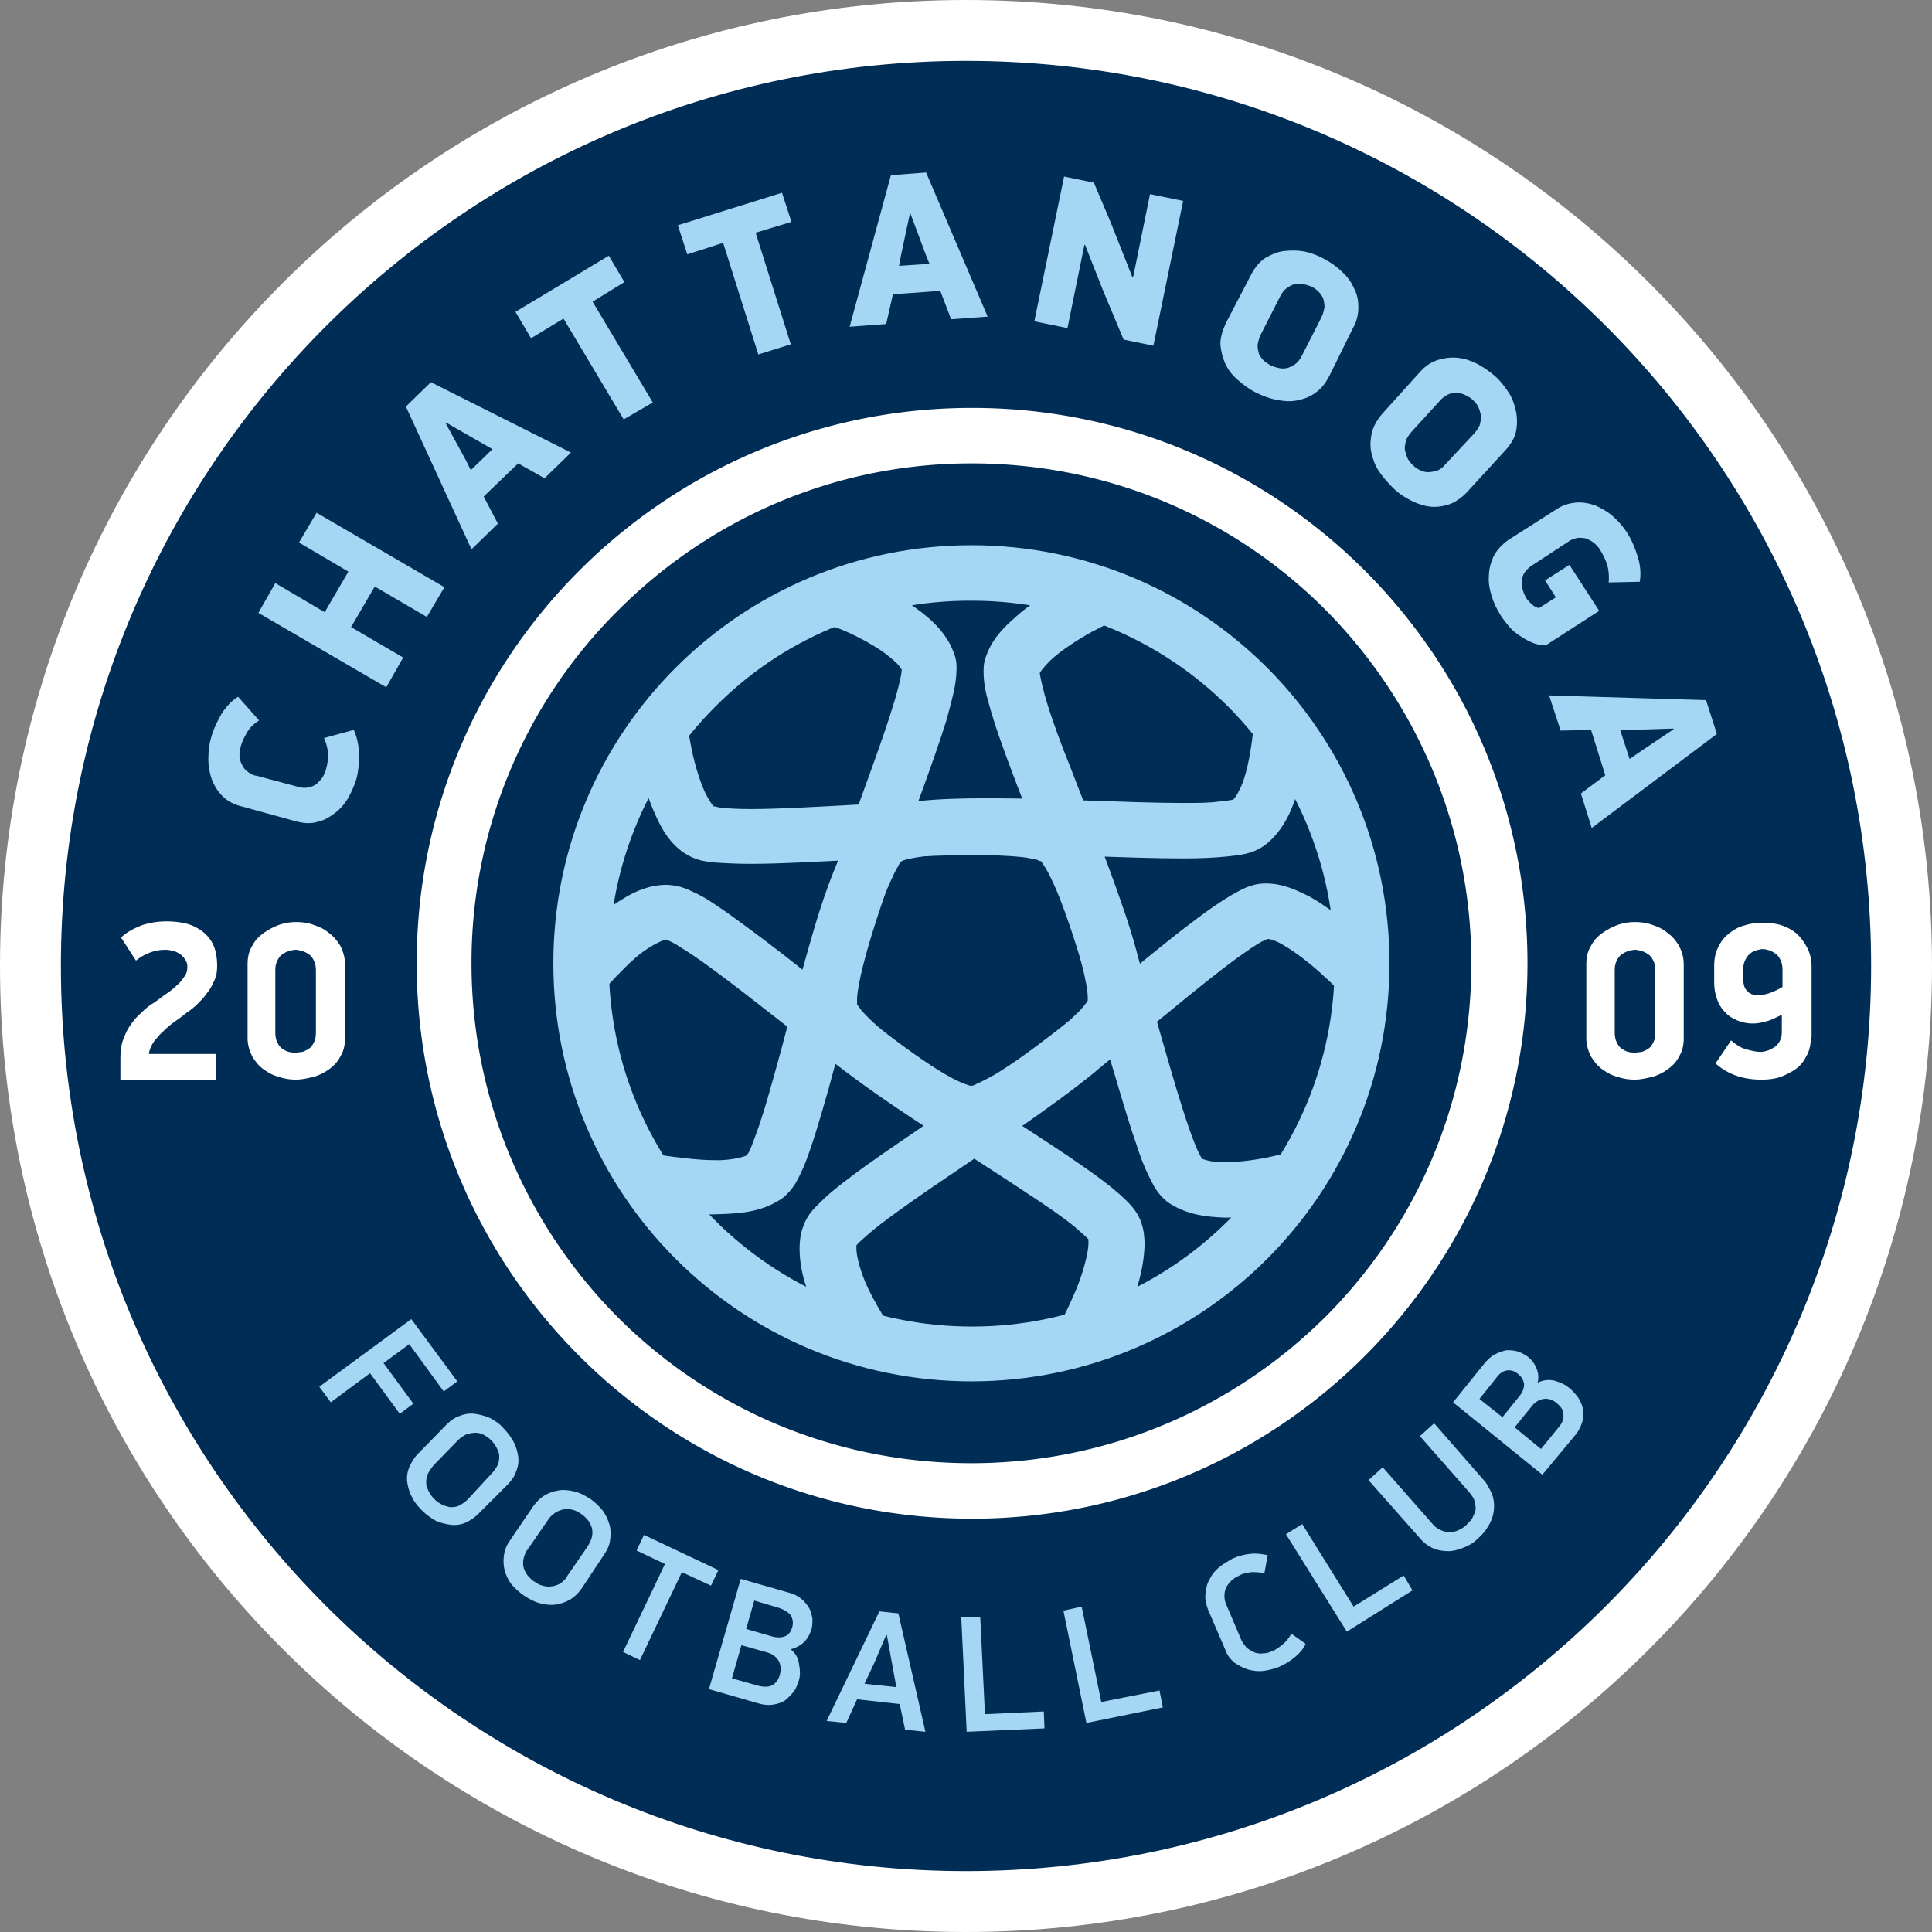
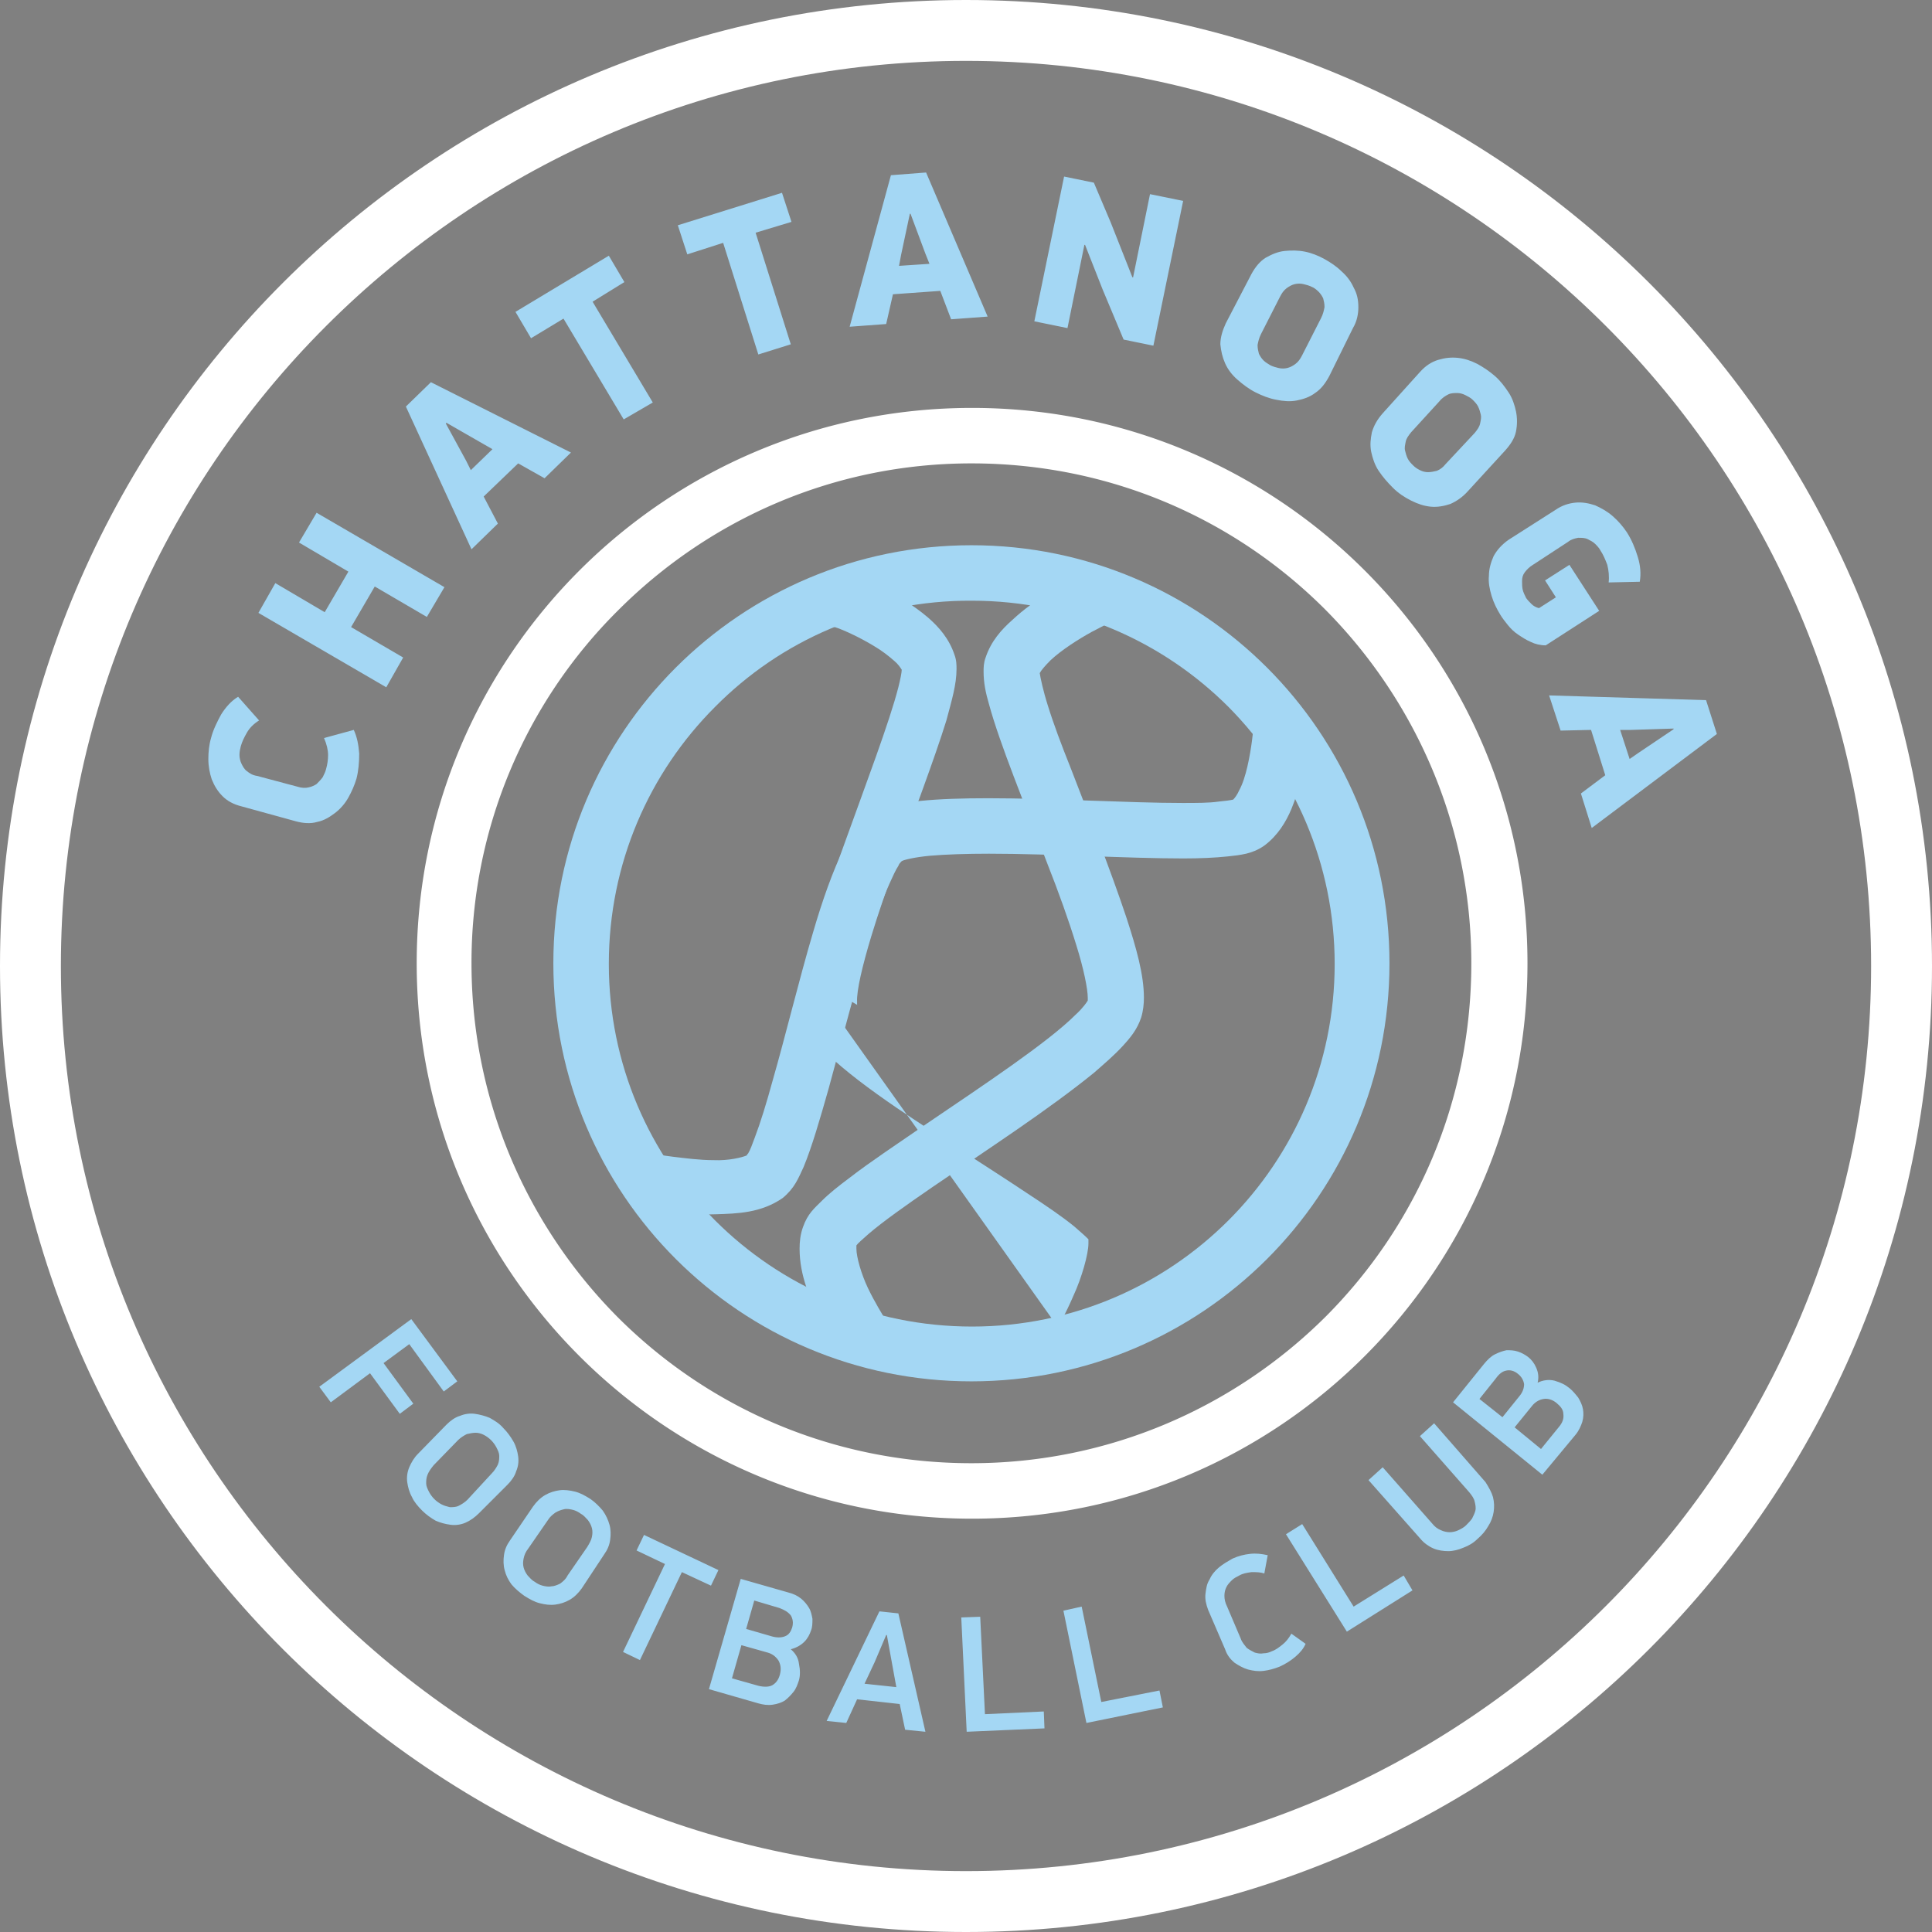
<svg xmlns="http://www.w3.org/2000/svg" viewBox="0 0 285.6 285.6">
  <rect x="0" y="0" width="285.6" height="285.6" fill="#808080" stroke="none" />
-   <circle cx="142.8" cy="142.8" r="138.3" style="fill:#002d56" />
  <path d="M0 142.8C0 63.9 63.9 0 142.8 0s142.8 63.9 142.8 142.8-63.9 142.8-142.8 142.8S0 221.7 0 142.8zm48.2-94.6C24 72.4 9 105.8 9 142.8c0 37 15 70.4 39.2 94.6 24.2 24.2 57.7 39.2 94.6 39.2 37 0 70.4-15 94.6-39.2 24.2-24.2 39.2-57.7 39.2-94.6 0-37-15-70.4-39.2-94.6C213.2 24 179.8 9 142.8 9c-37 0-70.4 15-94.6 39.2z" style="fill:#fff" />
-   <path d="M32.1 142.8c0 .8-.1 1.5-.4 2.1-.3.7-.6 1.3-1.1 1.9-.4.6-.9 1.1-1.4 1.6-.5.5-1 .9-1.6 1.3-.5.4-1 .8-1.6 1.2-.6.4-1.2.9-1.7 1.4-.6.5-1 1-1.5 1.6-.4.6-.7 1.2-.8 1.9h9.9v3.8H17.8v-3.3c0-.9.1-1.8.4-2.6.3-.8.6-1.5 1.1-2.2.5-.7 1-1.3 1.6-1.8.6-.6 1.2-1.1 1.9-1.5.6-.4 1.2-.9 1.8-1.3.6-.4 1.1-.8 1.6-1.3.5-.4.8-.9 1.1-1.3.3-.4.4-.9.4-1.4 0-.4-.1-.7-.3-1-.2-.3-.4-.6-.7-.8-.3-.2-.6-.4-1-.5-.4-.1-.8-.2-1.2-.2-.8 0-1.5.1-2.3.4-.8.3-1.5.7-2.1 1.2l-2.2-3.4c.8-.8 1.8-1.3 3-1.8 1.2-.4 2.4-.6 3.8-.6.9 0 1.8.1 2.7.3.9.2 1.7.6 2.4 1.1.7.5 1.3 1.2 1.7 2 .4.9.6 1.9.6 3.2zM51 153.5c0 1-.2 1.9-.7 2.7-.4.8-1 1.4-1.7 1.9s-1.5.9-2.3 1.1c-.9.2-1.7.4-2.5.4s-1.7-.1-2.5-.4c-.9-.2-1.6-.6-2.3-1.1-.7-.5-1.2-1.1-1.7-1.9-.4-.8-.7-1.7-.7-2.7v-11c0-1 .2-1.9.7-2.7.4-.8 1-1.4 1.7-1.9s1.5-.9 2.3-1.2c.9-.3 1.7-.4 2.5-.4s1.7.1 2.5.4c.9.3 1.6.6 2.3 1.2.7.5 1.2 1.1 1.7 1.9.4.8.7 1.7.7 2.7v11zm-4.3-10.1c0-.5-.1-1-.3-1.4-.2-.4-.4-.7-.7-.9-.3-.2-.6-.4-1-.5-.3-.1-.7-.2-1-.2-.3 0-.7.1-1 .2-.4.1-.7.3-1 .5-.3.2-.5.5-.7.9-.2.4-.3.8-.3 1.4v9.3c0 .5.1 1 .3 1.4.2.4.4.7.7.9.3.2.6.4 1 .5.4.1.7.1 1 .1.4 0 .7-.1 1-.1.3-.1.7-.3 1-.5.3-.2.5-.5.7-.9.2-.4.3-.8.3-1.4v-9.3zm202.2 10.1c0 1-.2 1.9-.7 2.7-.4.8-1 1.4-1.7 1.9s-1.5.9-2.3 1.1c-.9.2-1.7.4-2.5.4s-1.7-.1-2.5-.4c-.9-.2-1.6-.6-2.3-1.1-.7-.5-1.2-1.1-1.7-1.9-.4-.8-.7-1.7-.7-2.7v-11c0-1 .2-1.9.7-2.7.4-.8 1-1.4 1.7-1.9s1.5-.9 2.3-1.2c.9-.3 1.7-.4 2.5-.4s1.7.1 2.5.4c.9.3 1.6.6 2.3 1.2.7.5 1.2 1.1 1.7 1.9.4.8.7 1.7.7 2.7v11zm-4.2-10.1c0-.5-.1-1-.3-1.4-.2-.4-.4-.7-.7-.9-.3-.2-.6-.4-1-.5-.3-.1-.7-.2-1-.2-.3 0-.7.1-1 .2-.4.1-.7.3-1 .5-.3.2-.5.5-.7.9-.2.4-.3.8-.3 1.4v9.3c0 .5.1 1 .3 1.4.2.4.4.7.7.9.3.2.6.4 1 .5.4.1.7.1 1 .1.4 0 .7-.1 1-.1.3-.1.7-.3 1-.5.3-.2.5-.5.7-.9.2-.4.3-.8.3-1.4v-9.3zm23 9.9c0 1-.2 2-.6 2.7-.4.8-.9 1.5-1.6 2-.7.5-1.5.9-2.3 1.2-.9.3-1.8.4-2.8.4-2.8 0-5-.8-6.8-2.4l2.3-3.4c.7.6 1.4 1.1 2.2 1.3.7.2 1.5.4 2.2.4.3 0 .7-.1 1-.2.4-.1.7-.3 1-.5.3-.2.6-.5.8-.9.2-.4.3-.8.3-1.3V150c-1 .5-1.8.9-2.4 1-.7.2-1.3.3-1.9.3-.9 0-1.7-.2-2.4-.5s-1.3-.7-1.8-1.3c-.5-.5-.9-1.2-1.1-1.9-.3-.8-.4-1.6-.4-2.5v-2.3c0-1.1.2-2 .6-2.8.4-.8.9-1.5 1.6-2 .6-.5 1.4-1 2.3-1.2.9-.3 1.8-.4 2.7-.4 1 0 1.9.1 2.8.4.9.3 1.6.7 2.3 1.3.6.6 1.1 1.3 1.5 2.1.4.8.6 1.7.6 2.8v10.3zm-4.2-10c0-.5-.1-1-.3-1.4-.2-.4-.4-.7-.7-.9-.3-.2-.6-.4-.9-.5-.3-.1-.7-.2-1-.2-.3 0-.7.1-1 .2-.4.1-.7.3-.9.5-.3.2-.5.5-.7.9-.2.4-.3.8-.3 1.3v1.5c0 .9.2 1.5.7 1.9.4.4.9.5 1.5.5s1.1-.1 1.7-.3c.6-.2 1.2-.5 1.9-.9v-2.6z" style="fill:#fff" />
  <g style="fill:#a4d7f4">
    <path d="M38.3 106.5c-.8.5-1.4 1.1-1.8 1.8-.4.7-.7 1.3-.9 2-.1.4-.2.8-.2 1.3 0 .4.1.9.3 1.3.2.4.4.8.8 1.1.4.3.8.6 1.5.7l6 1.6c.6.2 1.2.2 1.6.1.5-.1.9-.3 1.2-.5.3-.3.6-.6.9-1 .2-.4.4-.8.5-1.2.2-.7.3-1.4.3-2.1 0-.7-.2-1.6-.6-2.5l4.4-1.2c.5 1.1.7 2.2.8 3.5 0 1.3-.1 2.5-.4 3.7-.3 1-.7 1.9-1.2 2.8-.5.9-1.2 1.7-2 2.3-.8.6-1.6 1.1-2.6 1.3-1 .3-2.1.2-3.2-.1l-8-2.2c-1.2-.3-2.1-.8-2.8-1.5-.7-.7-1.2-1.5-1.6-2.5-.3-.9-.5-1.9-.5-3 0-1 .1-2.1.4-3.1.3-1.2.9-2.4 1.5-3.5.7-1.1 1.5-2 2.5-2.6l3.1 3.5zm24.8-15.3-7.7-4.5-3.5 6 7.7 4.5-2.5 4.4-18.9-11 2.5-4.4 7.3 4.3 3.5-6-7.3-4.3 2.6-4.4 18.9 11-2.6 4.4zm13.5-22.7-5.1 4.9 2.1 4-3.9 3.8L60 60.1l3.7-3.6 20.7 10.4-3.9 3.8-3.9-2.2zm-7 1 3.2-3.1-1.4-.8-5.4-3.1-.1.1 3 5.5.7 1.4zm18-24.9 8.9 14.9-4.3 2.5-8.9-14.9-4.8 2.9-2.3-3.9L90 37.8l2.3 3.9-4.7 2.9zm24.1-10.2 5.2 16.5-4.8 1.5-5.2-16.5-5.3 1.7-1.4-4.3 15.4-4.8 1.4 4.3-5.3 1.6zM139 43l-7 .5-1 4.4-5.4.4 6.1-22.4 5.2-.4 9.1 21.3-5.4.4L139 43zm-6.1-3.7 4.5-.3-.6-1.5-2.2-5.9h-.1l-1.3 6.1-.3 1.6zm27.4-3.1-2.5 12.3-4.9-1 4.4-21.4 4.4.9 2.5 5.9 3.2 8.1h.1l2.5-12.3 4.9 1-4.4 21.4-4.4-.9-3.1-7.4-2.6-6.6h-.1zm36.2 19.4c-.6 1.1-1.2 1.9-2.1 2.5-.8.6-1.7.9-2.7 1.1-1 .2-2 .1-3-.1-1.1-.2-2.1-.6-3.1-1.1-1-.5-1.9-1.2-2.7-1.9-.8-.7-1.4-1.5-1.8-2.4-.4-.9-.6-1.8-.7-2.8 0-1 .3-2 .8-3.1l3.8-7.3c.6-1.1 1.3-1.9 2.1-2.4.9-.5 1.8-.9 2.8-1 1-.1 2-.1 3 .1s2 .6 2.9 1.1c.9.5 1.8 1.1 2.5 1.8.8.7 1.4 1.5 1.8 2.4.5.9.7 1.8.7 2.9 0 1-.2 2.1-.8 3.1l-3.5 7.1zm-1.2-8.6c.3-.6.4-1.1.5-1.6 0-.5-.1-.9-.2-1.3-.2-.4-.4-.7-.7-1-.3-.3-.7-.6-1-.7-.4-.2-.8-.3-1.2-.4-.4-.1-.9-.1-1.3 0s-.8.3-1.2.6c-.4.3-.7.7-1 1.3l-2.8 5.5c-.3.6-.4 1.1-.5 1.6 0 .5.1.9.2 1.3.2.4.4.7.7 1 .3.3.7.5 1 .7.4.2.8.3 1.2.4.4.1.9.1 1.3 0s.8-.3 1.2-.6c.4-.3.7-.7 1-1.3l2.8-5.5zM217 72.6c-.8.9-1.7 1.5-2.6 1.9-.9.3-1.9.5-2.9.4-1-.1-1.9-.4-2.9-.9s-1.9-1.1-2.7-1.9c-.8-.8-1.5-1.6-2.1-2.5-.6-.9-.9-1.9-1.1-2.8-.2-1-.1-1.9.1-2.9.3-1 .8-1.9 1.6-2.8l5.5-6.1c.8-.9 1.7-1.5 2.7-1.8 1-.3 1.9-.4 2.9-.3 1 .1 1.9.4 2.9.9.9.5 1.8 1.1 2.6 1.8s1.4 1.5 2 2.4c.6.9.9 1.9 1.1 2.8.2 1 .2 2 0 3s-.8 1.9-1.6 2.8l-5.5 6zm1-8.6c.4-.5.7-.9.8-1.4.1-.5.2-.9.1-1.3s-.2-.8-.4-1.2c-.2-.4-.5-.7-.8-1-.3-.3-.7-.5-1.1-.7-.4-.2-.8-.3-1.2-.3-.4 0-.9 0-1.3.2s-.9.5-1.3 1l-4.2 4.6c-.4.5-.7.9-.8 1.4-.1.5-.2.9-.1 1.3s.2.8.4 1.2c.2.4.5.7.8 1 .3.3.6.5 1 .7.4.2.8.3 1.2.3.4 0 .9-.1 1.3-.2.5-.2.9-.5 1.3-1L218 64zm8.3 30.9c-.7-.3-1.3-.7-1.9-1.1-.6-.4-1.1-.9-1.5-1.4-.4-.5-.8-1-1.1-1.5-.5-.8-1-1.8-1.3-2.8-.3-1-.5-2-.4-3 0-1 .3-2 .7-2.9.5-.9 1.2-1.7 2.2-2.4l6.9-4.4c1-.7 2-1 3-1.1 1-.1 2 .1 2.9.4.9.4 1.8.9 2.6 1.6.8.7 1.5 1.5 2.1 2.4.7 1.1 1.2 2.3 1.6 3.6.4 1.3.5 2.5.3 3.7l-4.6.1c.1-.9 0-1.8-.2-2.6-.3-.8-.6-1.5-1-2.1-.2-.4-.5-.7-.8-1-.3-.3-.7-.5-1.1-.7-.4-.2-.9-.2-1.4-.2-.5.1-1 .2-1.5.6l-5.2 3.4c-.5.3-.9.7-1.2 1.1-.3.4-.4.8-.4 1.3 0 .4 0 .9.1 1.3s.3.8.5 1.2c.2.3.5.6.8.9.3.3.7.5 1.1.6l2.5-1.6-1.6-2.5 3.6-2.3 4.4 6.8-7.9 5.1c-.8 0-1.6-.2-2.2-.5zm11 19.7-2.1-6.7-4.5.1-1.7-5.2 23.2.7 1.6 5-18.5 13.9-1.6-5.1 3.6-2.7zm2.2-6.7 1.4 4.3 1.3-.9 5.2-3.5v-.1l-6.3.2h-1.6zM56.7 201.5l4.4 6-2 1.5-4.4-6-5.8 4.3-1.7-2.3 13.6-10 6.8 9.2-2 1.5-5.1-7-3.8 2.8zm14.1 22.2c-.6.6-1.3 1.1-2 1.4-.7.3-1.5.4-2.2.3-.8-.1-1.5-.3-2.2-.6-.7-.4-1.4-.9-2-1.5-.6-.6-1.2-1.3-1.5-2-.4-.7-.6-1.5-.7-2.2-.1-.7 0-1.5.3-2.2.3-.7.7-1.4 1.3-2l4.2-4.3c.6-.6 1.3-1.1 2-1.3.7-.3 1.5-.4 2.2-.3.7.1 1.5.3 2.2.6.7.4 1.4.8 2 1.5.6.6 1.1 1.3 1.5 2 .4.7.6 1.5.7 2.2.1.8 0 1.5-.3 2.2-.2.7-.7 1.4-1.3 2l-4.2 4.2zm1.9-5.9c.4-.4.7-.9.9-1.3.2-.5.2-.9.2-1.3s-.2-.8-.4-1.2c-.2-.4-.5-.8-.8-1.1-.3-.3-.7-.6-1.1-.8-.4-.2-.8-.3-1.2-.3-.4 0-.9.1-1.3.2-.4.2-.9.5-1.3.9l-3.6 3.7c-.4.5-.7.9-.9 1.4-.2.5-.2.9-.2 1.3s.2.8.4 1.2c.2.4.5.8.8 1.1.3.3.7.6 1.1.8.4.2.8.3 1.2.4.4 0 .9 0 1.3-.2s.9-.5 1.3-.9l3.6-3.9zm13.3 17c-.5.7-1.1 1.3-1.8 1.7-.7.4-1.4.6-2.1.7-.8.1-1.5 0-2.3-.2-.8-.2-1.5-.6-2.3-1.1-.7-.5-1.4-1.1-1.9-1.7-.5-.7-.8-1.3-1-2.1-.2-.7-.2-1.5-.1-2.2.1-.8.4-1.5.9-2.2l3.4-5c.5-.7 1.1-1.3 1.8-1.7.7-.4 1.4-.6 2.1-.7.7-.1 1.5 0 2.3.2.8.2 1.5.6 2.3 1.1.7.5 1.3 1.1 1.8 1.7.5.7.8 1.4 1 2.1.2.7.2 1.5.1 2.2-.1.8-.4 1.5-.9 2.2l-3.3 5zm.8-6.1c.3-.5.6-1 .7-1.5.1-.5.1-.9 0-1.3s-.3-.8-.6-1.2c-.3-.3-.6-.7-1-.9-.4-.3-.8-.5-1.2-.6-.4-.1-.9-.2-1.3-.1s-.8.2-1.3.5c-.4.3-.8.6-1.1 1.1l-2.9 4.2c-.4.5-.6 1-.7 1.5-.1.5-.1.9 0 1.3s.3.8.6 1.2c.3.3.6.7 1 .9.4.3.8.5 1.2.6.4.1.9.2 1.3.1.4 0 .9-.2 1.3-.4.4-.3.8-.6 1.1-1.2l2.9-4.2zm14 3.7-6.2 13-2.5-1.2 6.2-13-4.2-2 1.1-2.3 11 5.2-1.1 2.3-4.3-2zm17.3 16c-.2.6-.4 1.2-.8 1.7s-.8.9-1.3 1.3c-.5.3-1.1.5-1.8.6-.7.1-1.4 0-2.1-.2l-7.3-2.1 4.7-16.3 7 2c.8.2 1.4.5 1.9.9s.9.9 1.2 1.4c.3.5.4 1.1.5 1.6 0 .6 0 1.2-.2 1.7-.2.6-.5 1.2-1 1.7s-1.2.9-2 1.1c.7.6 1.1 1.3 1.2 2.1.2 1 .2 1.8 0 2.5zm-2.8-.9c.2-.8.1-1.4-.2-2-.4-.6-.9-1-1.6-1.2l-3.9-1.1-1.4 4.9 3.9 1.1c.8.2 1.6.2 2.1-.1.5-.3.9-.8 1.1-1.6zm1.8-6.9c.2-.7.1-1.3-.2-1.8-.4-.5-.9-.8-1.7-1.1l-3.7-1.1-1.2 4.2 3.8 1.1c.7.2 1.4.2 1.9 0 .6-.2.9-.7 1.1-1.3zm15.9 11.3-6.3-.7-1.6 3.5-2.9-.3 7.8-16.2 2.8.3 4 17.5-3-.3-.8-3.8zm-5.2-3 4.7.5-.6-3.3-.8-4.4h-.1l-1.7 4-1.5 3.2zm15.1 7.1-.8-16.9 2.8-.1.7 14.4 8.7-.4.1 2.5-11.5.5zm17.7-1.3-3.4-16.6 2.7-.6 2.9 14.1 8.6-1.7.5 2.5-11.3 2.3zm26.3-22.1c-.6-.2-1.2-.2-1.9-.2-.7.1-1.3.2-1.8.5-.4.2-.8.4-1.1.7-.3.3-.6.6-.8 1-.2.4-.3.8-.3 1.3s.1 1 .4 1.6l2 4.7c.2.6.6 1 .9 1.4.4.3.8.5 1.2.7.4.1.8.2 1.3.1.4 0 .8-.1 1.2-.3.6-.2 1.1-.6 1.6-1s.9-.9 1.3-1.6l2.1 1.5c-.3.7-.8 1.3-1.5 1.9-.7.6-1.5 1.1-2.4 1.5-.8.3-1.5.5-2.3.6-.8.1-1.5 0-2.3-.2-.7-.2-1.4-.6-2-1-.6-.5-1.1-1.1-1.4-2l-2.5-5.8c-.3-.8-.5-1.6-.4-2.4.1-.8.2-1.5.6-2.1.3-.7.8-1.3 1.4-1.8.6-.5 1.3-.9 2-1.3.9-.4 1.7-.6 2.6-.7.9-.1 1.7 0 2.6.2l-.5 2.7zm12.2 8.6-9-14.4 2.4-1.5 7.6 12.2 7.4-4.6 1.3 2.2-9.7 6.1zm21.6-19.9c.2.8.2 1.5.1 2.2-.1.7-.4 1.5-.8 2.1-.4.7-.9 1.3-1.6 1.9-.6.6-1.3 1-2.1 1.3-.7.3-1.5.5-2.2.5-.7 0-1.5-.1-2.2-.4-.7-.3-1.4-.8-1.9-1.4l-7.7-8.7 2.1-1.9 7.3 8.3c.4.5.8.8 1.3 1 .4.2.9.3 1.3.3s.9-.1 1.3-.3c.4-.2.8-.4 1.1-.7.3-.3.6-.6.9-1 .2-.4.4-.8.5-1.2.1-.4 0-.9-.1-1.3-.1-.5-.4-.9-.8-1.4l-7.3-8.3 2.1-1.9 7.6 8.7c.5.8.9 1.5 1.1 2.2zm11.3-16.1c.5.4.9.9 1.3 1.4.3.5.6 1.1.7 1.7.1.6.1 1.2-.1 1.9-.2.6-.5 1.3-1 1.9L228 218l-13.2-10.7 4.6-5.7c.5-.6 1-1.1 1.6-1.4.6-.3 1.2-.5 1.7-.6.6 0 1.1 0 1.7.2.6.2 1.1.5 1.5.8.5.4.9.9 1.2 1.6.3.7.4 1.4.2 2.2.8-.4 1.7-.5 2.5-.3 1 .3 1.6.6 2.2 1.1zm-7.6-2.1c-.6-.5-1.2-.6-1.7-.5-.6.1-1.1.5-1.6 1.2l-2.4 3 3.4 2.7 2.5-3.1c.5-.6.7-1.2.7-1.8-.1-.6-.4-1.1-.9-1.5zm5.7 4.3c-.6-.5-1.3-.7-1.9-.6-.7.1-1.3.5-1.7 1l-2.6 3.2 3.9 3.2 2.6-3.2c.6-.7.8-1.3.7-2 0-.6-.4-1.1-1-1.6z" />
  </g>
  <g style="fill:#a4d7f4">
-     <path d="M138.6 167.2c-1.6-.7-3.2-1.7-5-2.8-3.5-2.2-7.5-5.1-11.5-8.2-8.1-6.2-16.6-13.2-21.4-16.1-1-.7-1.9-1.1-2.3-1.2-.8.2-2.8 1.2-4.6 2.8-2 1.8-3.8 3.8-4.5 4.6l-.3.3-6.4-5c.2-.2 4.2-5.6 9.6-8.8 1.8-1.1 3.9-2 6.4-2 2.1.1 3.1.7 4.6 1.4 1.4.7 2.8 1.7 4.4 2.8 3.2 2.3 7.1 5.2 11.1 8.4 8 6.3 17 13.3 22.1 16 1.3.7 2.3 1 2.6 1.1h.2c.2 0 .5-.1.8-.3.7-.3 1.7-.8 2.9-1.5 2.3-1.4 5.1-3.4 8.2-5.8 6.1-4.7 13.1-10.6 18.8-15.1 3.9-3 7-5.3 9.9-6.6.8-.3 1.6-.6 2.9-.6 2.6 0 4.6 1 6.6 2 1.9 1.1 3.7 2.4 5.3 3.7 3.1 2.6 5.4 5.1 5.5 5.2l-6 5.5s0-.1-.2-.2l-.6-.6c-.5-.5-1.2-1.2-2.1-2-1.7-1.6-4-3.4-5.9-4.5-1-.6-1.9-.9-2.3-.9-.2.1-.5.2-.9.4-.9.5-2.2 1.4-3.6 2.4-2.9 2.1-6.7 5.2-10.6 8.4-8 6.5-16.6 13.6-22.9 16.9-1.9.9-3.5 1.7-5.8 1.7-2-.1-3.4-.7-5-1.4z" />
    <path d="M121.2 195c-1.4-2.9-3-6.4-3-10.4 0-1 .1-2.1.5-3.2.7-2 1.7-2.8 2.8-3.9 1.1-1.1 2.5-2.2 4.1-3.4 3.1-2.4 7.2-5.1 11.4-8 8.4-5.7 17.9-12 22-16.1 1.1-1 1.7-1.9 1.8-2.1v-.4c0-1.3-.6-4.3-1.7-7.8-1.1-3.6-2.6-7.8-4.3-12.1-3.3-8.7-7-17.6-8.6-23.5-.5-1.7-.8-3.2-.8-4.8 0-.6 0-1.3.3-2.1.8-2.4 2.3-4.1 4-5.6 1.6-1.5 3.4-2.8 5.2-3.8 3.4-2.2 6.5-3.5 6.6-3.6l3.4 7.4s-.3.2-1 .5c-.6.3-1.5.8-2.5 1.3-2 1.1-4.5 2.7-6.1 4.2-.8.8-1.4 1.5-1.6 1.9.1.7.5 2.6 1.2 4.8.8 2.6 2 5.8 3.4 9.3 2.7 7 5.9 15.1 8.2 22 1.5 4.6 2.6 8.5 2.6 11.9 0 .9-.1 1.9-.4 2.9-.6 1.8-1.6 3-2.8 4.3-1.2 1.3-2.6 2.5-4.2 3.9-3.2 2.6-7.2 5.5-11.4 8.4-8.4 5.8-17.7 11.8-21.9 15.4-.9.8-1.6 1.4-1.8 1.7v.5c0 1.2.7 3.7 1.7 5.8 1 2.1 2.2 4 2.6 4.7.1.2.2.3.2.3l-6.8 4.6c-.3-.1-1.7-2.2-3.1-5zm39.5-47.1z" />
-     <path d="M172.6 177.7c-1.6-1.3-2.1-2.5-2.8-3.9-.7-1.4-1.3-3-1.9-4.9-1.3-3.7-2.6-8.4-4.1-13.3-2.8-9.8-5.9-20.7-8.5-25.9-.6-1.3-1.3-2.2-1.4-2.4h-.1c-.1 0-.3-.1-.5-.2-.5-.1-1.3-.3-2.2-.4-1.9-.2-4.4-.3-7.2-.3-10 0-24 1.3-33 1.3-2 0-3.8-.1-5.3-.2-1.6-.2-2.8-.3-4.6-1.5-2.1-1.5-3.2-3.5-4.1-5.5-.9-2-1.6-4.1-2.1-6.1-1-3.9-1.4-7.3-1.4-7.4l8.1-.9s0 .4.1 1.1c.1.7.3 1.7.5 2.8.4 2.3 1.2 5.1 2.1 7.1.5 1 1 1.8 1.3 2.1.2 0 .5.1 1 .2 1 .1 2.6.2 4.4.2 8.3 0 22.4-1.3 33-1.3 3 0 5.8.1 8.2.4 2.4.4 4.5.7 6.6 2.1 1.5 1.1 2.4 2.5 3.2 4 .8 1.5 1.6 3.2 2.4 5.2 1.5 3.9 3 8.5 4.5 13.4 2.9 9.7 5.7 20.4 7.8 25.6.4 1.1.9 2 1.1 2.3.5.2 1.9.6 3.5.5 2.9 0 6.4-.7 7.9-1.1.5-.1.7-.2.7-.2l2.2 7.9c-.2 0-5.4 1.6-10.9 1.6-2.7-.1-5.7-.4-8.5-2.3z" />
    <path d="m95.1 178.6 1.7-8s.2 0 .7.1c.5.1 1.2.2 2 .3 1.7.2 3.9.5 6 .5 2.2.1 4.2-.4 4.9-.7 0-.1.1-.2.2-.3.3-.5.6-1.3 1-2.4.8-2.1 1.7-5 2.6-8.3 1.9-6.6 3.9-14.9 6-22 1.4-4.8 2.9-9 4.5-12.3 1-1.9 1.9-3.4 3.6-4.8 2.4-1.6 4.7-1.9 7.7-2.3 2.9-.3 6.3-.4 10.1-.4 9.5 0 20.9.7 28.7.7 2.1 0 3.9 0 5.3-.2 1-.1 1.8-.2 2.2-.3.2-.2.6-.7.9-1.4.5-.9.9-2.2 1.2-3.5.6-2.6.9-5.4.9-6.4v-.4l8.2.3c0 .2-.2 7-2.6 12.8-.8 1.9-2 3.9-4 5.4-1 .7-1.9 1-2.7 1.2-.9.2-1.7.3-2.7.4-1.9.2-4.1.3-6.6.3-8.2 0-19.6-.7-28.7-.7-3.3 0-6.4.1-8.7.3-2.2.2-3.9.6-4.2.8l-.1.1c-.1.1-.3.3-.4.6-.4.6-.8 1.5-1.3 2.6-1 2.2-2 5.2-3 8.5-2 6.7-4.1 14.9-6 21.8-1.3 4.6-2.5 8.7-3.7 11.6-.8 1.7-1.3 3.1-3.1 4.6-3.2 2.2-6.6 2.3-9.9 2.4-5.6.2-10.6-.9-10.7-.9zm38-51.2z" />
-     <path d="M156.4 196.2s.1-.1.2-.3l.5-1c.4-.8 1-2 1.6-3.4 1.2-2.6 2.2-6.1 2.2-7.7v-.6l-.2-.2c-.4-.4-1.1-1-1.9-1.7-1.7-1.4-4.2-3.1-7.1-5-5.7-3.8-12.9-8.3-19.1-12.5-4.1-2.8-7.7-5.5-10.3-8-1.5-1.5-2.7-2.8-3.4-4.9-.3-1.1-.4-2-.4-3 0-3 .8-6.4 2-10.3 1.1-3.9 2.7-8.4 4.3-12.8 3.2-8.9 6.7-18.1 8-23.2.3-1.2.5-2.2.5-2.6-.2-.3-.5-.8-1.1-1.3-.8-.7-1.8-1.5-3-2.2-2.3-1.4-4.8-2.5-5.8-2.8-.3-.1-.4-.1-.4-.1l2.8-7.7c.2.1 6.6 2.3 11.4 6.4 1.6 1.4 3.1 3.1 3.9 5.5.3.8.3 1.5.3 2.1 0 2.3-.7 4.6-1.5 7.6-.9 2.9-2.1 6.3-3.4 9.9-2.6 7.2-5.7 15.4-7.7 22-1.3 4.3-2.2 8.1-2.1 9.7v.4s0 .1.1.1c.1.2.3.4.5.7.5.6 1.3 1.4 2.3 2.3 2 1.7 4.9 3.8 8.1 6 6.4 4.4 14.1 9.2 20.2 13.3 4.1 2.8 7.2 5 9.3 7.3.6.7 1.1 1.4 1.5 2.5.4 1.1.5 2.3.5 3.3-.1 4-1.5 7.8-2.8 11-1.3 3.1-2.7 5.4-2.7 5.5l-7.3-4.3z" />
+     <path d="M156.4 196.2s.1-.1.2-.3l.5-1c.4-.8 1-2 1.6-3.4 1.2-2.6 2.2-6.1 2.2-7.7v-.6l-.2-.2c-.4-.4-1.1-1-1.9-1.7-1.7-1.4-4.2-3.1-7.1-5-5.7-3.8-12.9-8.3-19.1-12.5-4.1-2.8-7.7-5.5-10.3-8-1.5-1.5-2.7-2.8-3.4-4.9-.3-1.1-.4-2-.4-3 0-3 .8-6.4 2-10.3 1.1-3.9 2.7-8.4 4.3-12.8 3.2-8.9 6.7-18.1 8-23.2.3-1.2.5-2.2.5-2.6-.2-.3-.5-.8-1.1-1.3-.8-.7-1.8-1.5-3-2.2-2.3-1.4-4.8-2.5-5.8-2.8-.3-.1-.4-.1-.4-.1l2.8-7.7c.2.1 6.6 2.3 11.4 6.4 1.6 1.4 3.1 3.1 3.9 5.5.3.8.3 1.5.3 2.1 0 2.3-.7 4.6-1.5 7.6-.9 2.9-2.1 6.3-3.4 9.9-2.6 7.2-5.7 15.4-7.7 22-1.3 4.3-2.2 8.1-2.1 9.7v.4s0 .1.1.1l-7.3-4.3z" />
    <path d="M81.8 142.4c0-34.2 27.7-61.8 61.8-61.8 34.2 0 61.8 27.7 61.8 61.8 0 34.2-27.7 61.8-61.8 61.8-34.1 0-61.8-27.6-61.8-61.8zm23.9-37.9c-9.7 9.7-15.7 23.1-15.7 38 0 14.8 6 28.2 15.7 37.9s23.1 15.7 38 15.7c14.8 0 28.2-6 37.9-15.7s15.7-23.1 15.7-37.9c0-14.8-6-28.2-15.7-38-9.7-9.7-23.1-15.7-37.9-15.7-14.9-.1-28.3 5.9-38 15.7z" />
  </g>
  <path d="M61.6 142.4c0-45.3 36.7-82.1 82.1-82.1 45.3 0 82.1 36.7 82.1 82.1 0 45.3-36.7 82.1-82.1 82.1-45.4 0-82.1-36.8-82.1-82.1zm29.8-52.2a73.36 73.36 0 0 0-21.7 52.2c0 20.4 8.3 38.9 21.6 52.3 13.4 13.4 31.8 21.6 52.3 21.6 20.4 0 38.9-8.3 52.3-21.6 13.4-13.4 21.6-31.8 21.6-52.3 0-20.4-8.3-38.9-21.6-52.3-13.4-13.4-31.8-21.6-52.3-21.6-20.4 0-38.8 8.3-52.2 21.7z" style="fill:#fff" />
</svg>